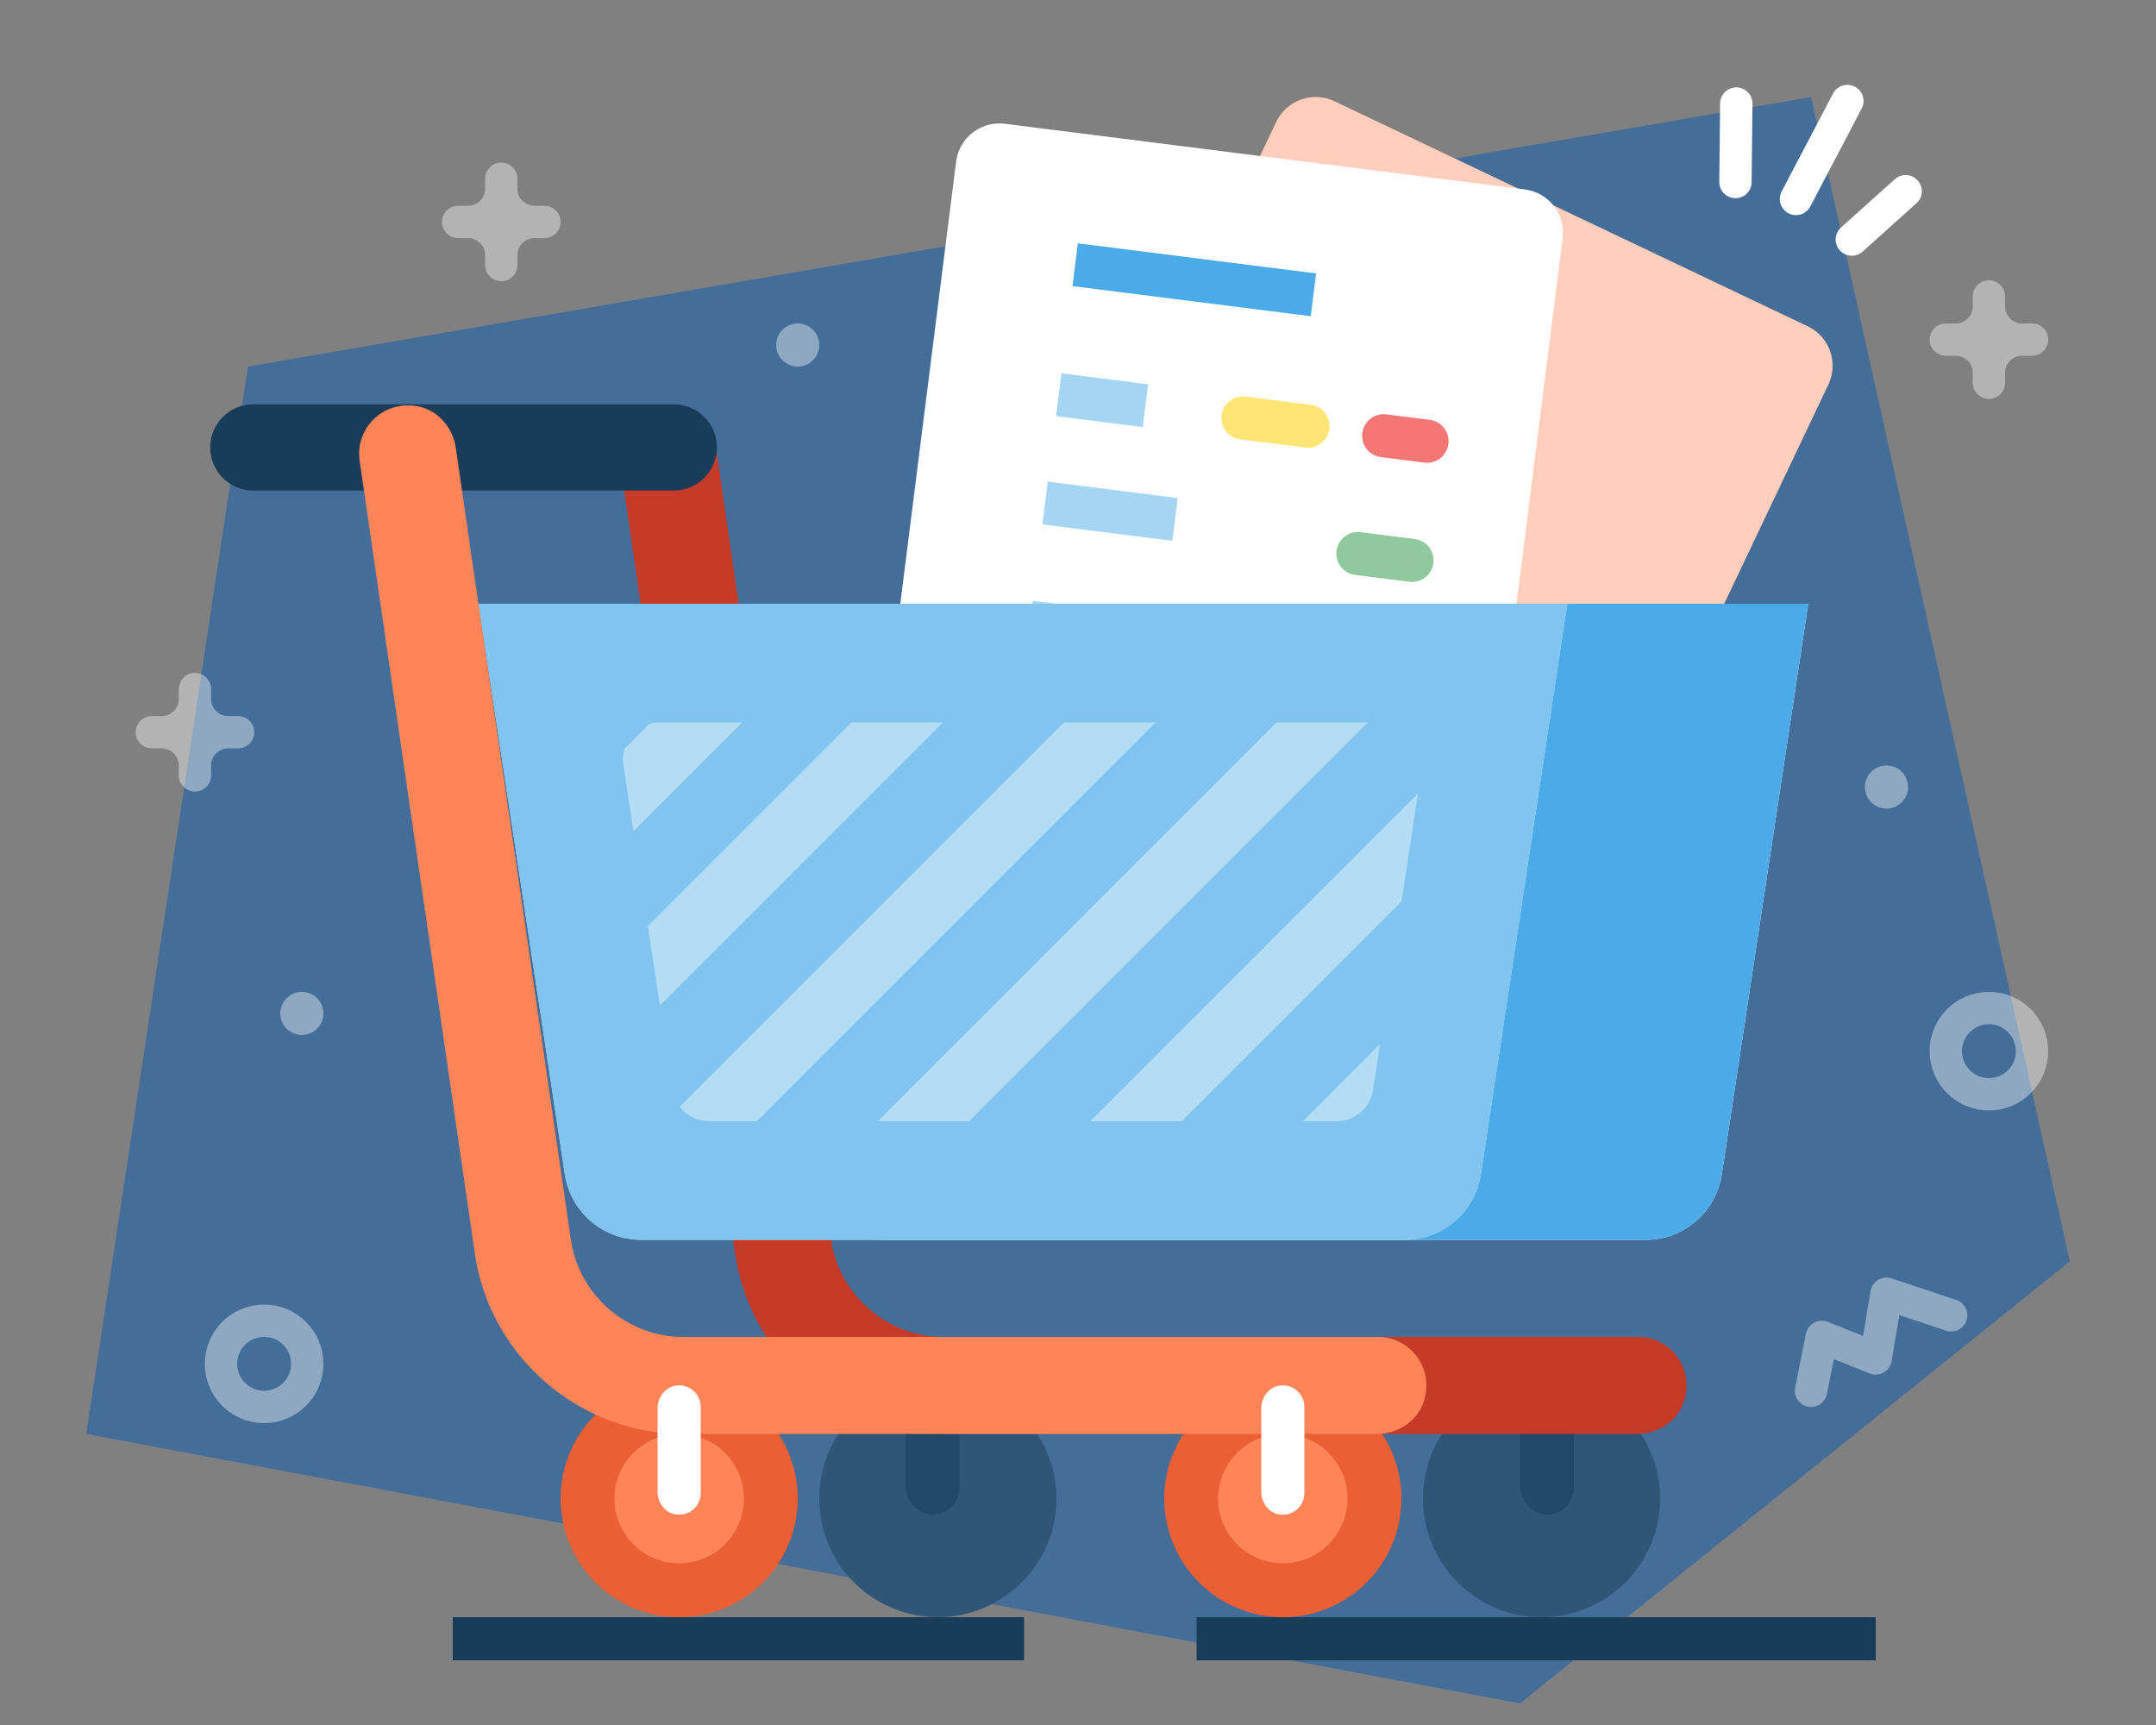
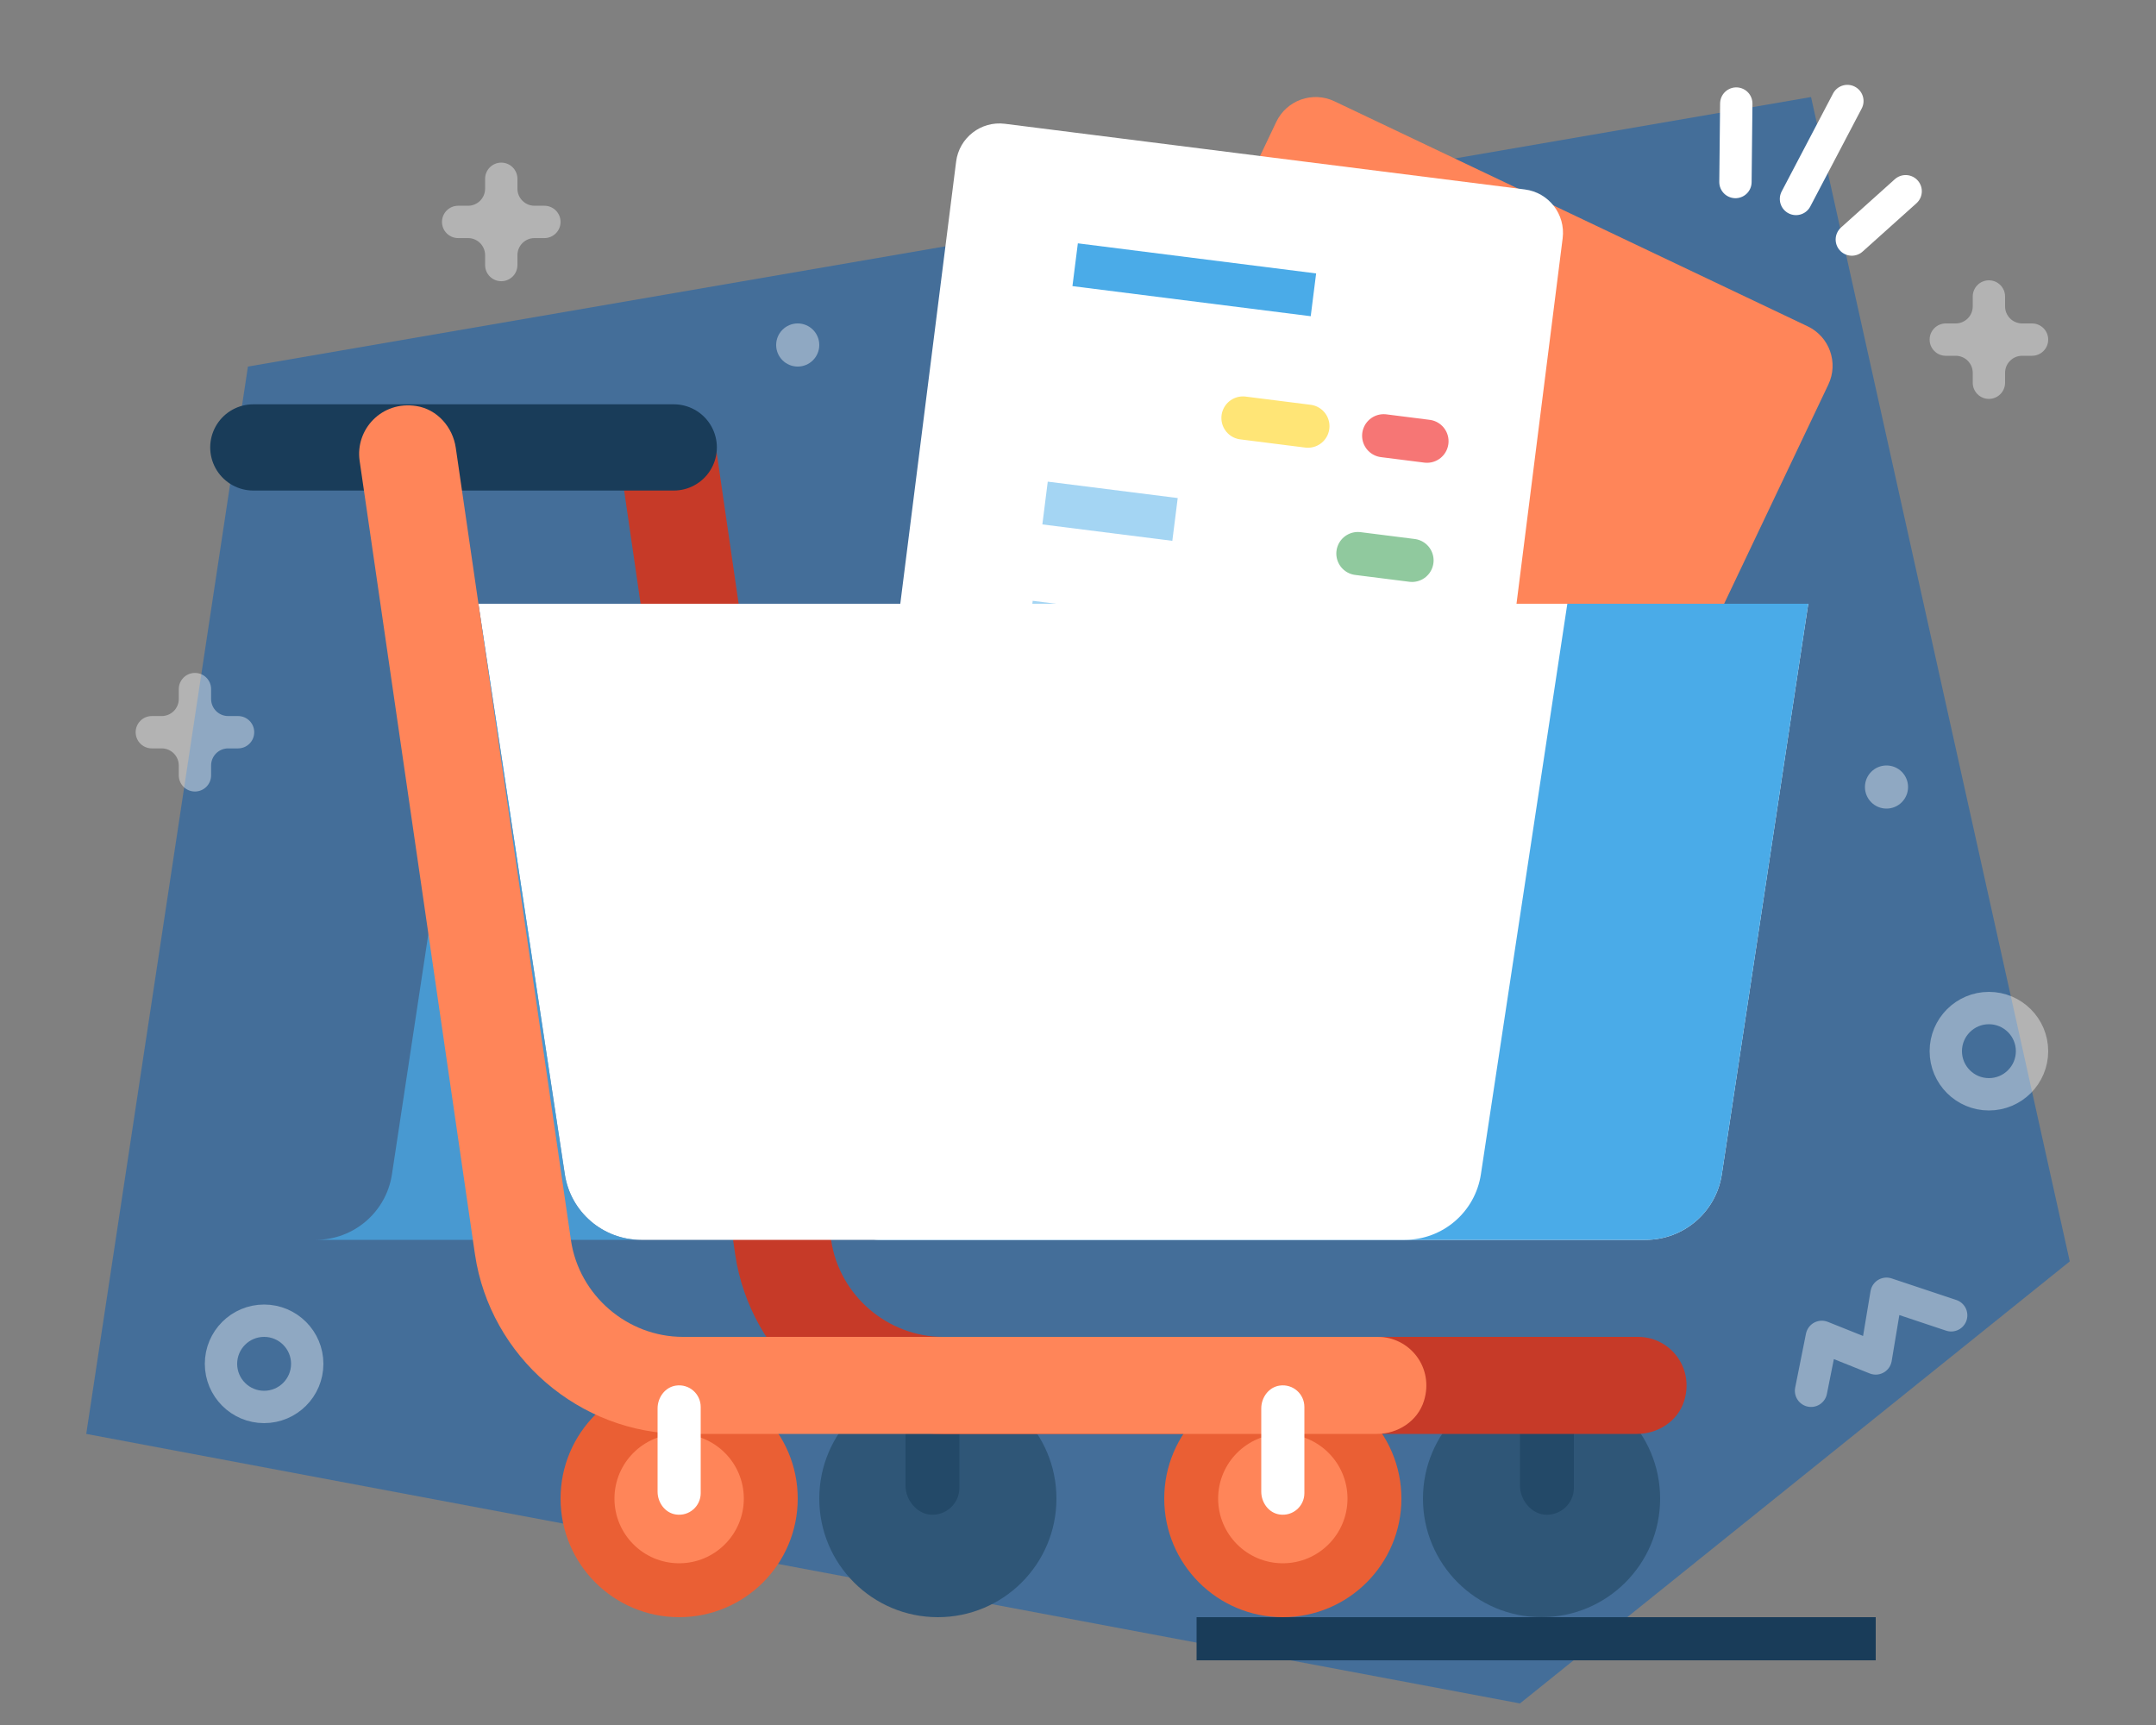
<svg xmlns="http://www.w3.org/2000/svg" xmlns:ns1="http://www.serif.com/" width="100%" height="100%" viewBox="0 0 1000 800" version="1.1" xml:space="preserve" style="fill-rule:evenodd;clip-rule:evenodd;stroke-miterlimit:10;">
  <rect x="0" y="0" width="1000" height="800" fill="#808080" stroke="none" />
  <g id="Layer-1" ns1:id="Layer 1">
    <path d="M40,665l665,125l255,-205l-120,-540l-725,125l-75,495Z" style="fill:#446e99;fill-rule:nonzero;" />
    <path d="M692.752,457.729l-219.5,-104.375c-10.106,-4.8 -14.4,-16.885 -9.595,-26.985l128.289,-269.805c4.806,-10.105 16.886,-14.4 26.99,-9.594l219.501,104.369c10.105,4.806 14.4,16.891 9.595,26.99l-128.29,269.805c-4.806,10.105 -16.885,14.4 -26.99,9.595" style="fill:#ff8559;fill-rule:nonzero;" />
    <g>
      <g opacity="0.6">
        <clipPath id="_clip1">
-           <rect x="461.688" y="45" width="388.313" height="414.697" clip-rule="nonzero" />
-         </clipPath>
+           </clipPath>
        <g clip-path="url(#_clip1)">
-           <path d="M692.752,457.729l-219.5,-104.375c-10.106,-4.8 -14.4,-16.885 -9.595,-26.985l128.289,-269.805c4.806,-10.105 16.886,-14.4 26.99,-9.594l219.501,104.369c10.105,4.806 14.4,16.891 9.595,26.99l-128.29,269.805c-4.806,10.105 -16.885,14.4 -26.99,9.595" style="fill:#fff;fill-rule:nonzero;" />
-         </g>
+           </g>
      </g>
    </g>
    <path d="M664.734,424.448l-241.14,-30.45c-11.095,-1.4 -18.96,-11.535 -17.555,-22.63l37.43,-296.4c1.4,-11.1 11.535,-18.96 22.63,-17.56l241.14,30.45c11.095,1.4 18.955,11.535 17.555,22.635l-37.43,296.395c-1.4,11.1 -11.53,18.96 -22.63,17.56" style="fill:#fff;fill-rule:nonzero;" />
    <path d="M498.677,122.768l110.52,13.96" style="fill:none;stroke:#4aabe8;stroke-width:20px;" />
    <g>
      <g opacity="0.5">
        <clipPath id="_clip2">
          <path d="M489.811,198.05l42.694,0l0,-24.915l-42.694,0l0,24.915Z" clip-rule="nonzero" />
        </clipPath>
        <g clip-path="url(#_clip2)">
-           <path d="M491.065,183.054l40.19,5.075" style="fill:none;stroke:#4aabe8;stroke-width:20px;" />
-         </g>
+           </g>
      </g>
    </g>
    <g>
      <g opacity="0.5">
        <clipPath id="_clip3">
          <path d="M483.467,250.825l62.793,0l0,-27.455l-62.793,0l0,27.455Z" clip-rule="nonzero" />
        </clipPath>
        <g clip-path="url(#_clip3)">
          <path d="M484.719,233.291l60.285,7.61" style="fill:none;stroke:#4aabe8;stroke-width:20px;" />
        </g>
      </g>
    </g>
    <g>
      <g opacity="0.5">
        <clipPath id="_clip4">
          <path d="M476.489,304.183l47.721,0l0,-25.553l-47.721,0l0,25.553Z" clip-rule="nonzero" />
        </clipPath>
        <g clip-path="url(#_clip4)">
          <path d="M477.741,288.552l45.216,5.71" style="fill:none;stroke:#4aabe8;stroke-width:20px;" />
        </g>
      </g>
    </g>
    <path d="M641.775,202.085l20.095,2.54" style="fill:none;stroke:#f67675;stroke-width:20px;stroke-linecap:round;stroke-linejoin:round;" />
    <path d="M576.507,193.843l30.139,3.805" style="fill:none;stroke:#ffe576;stroke-width:20px;stroke-linecap:round;stroke-linejoin:round;" />
    <g>
      <g opacity="0.6">
        <clipPath id="_clip5">
          <path d="M619.815,269.89l45.115,0l0,-23.175l-45.115,0l0,23.175Z" clip-rule="nonzero" />
        </clipPath>
        <g clip-path="url(#_clip5)">
          <path d="M629.812,256.717l25.12,3.17" style="fill:none;stroke:#46a55e;stroke-width:20px;stroke-linecap:round;stroke-linejoin:round;" />
        </g>
      </g>
    </g>
    <path d="M770,695c0,30.375 -24.625,55 -55,55c-30.375,0 -55,-24.625 -55,-55c0,-30.375 24.625,-55 55,-55c30.375,0 55,24.625 55,55" style="fill:#2f5677;fill-rule:nonzero;" />
    <path d="M490,695c0,30.375 -24.625,55 -55,55c-30.375,0 -55,-24.625 -55,-55c0,-30.375 24.625,-55 55,-55c30.375,0 55,24.625 55,55" style="fill:#2f5677;fill-rule:nonzero;" />
    <path d="M420,689.097l0,-48.231c0,-6.34 5.07,-12.789 11.385,-13.335c7.41,-0.639 13.615,5.181 13.615,12.456l0,50c0,7.269 -6.205,13.09 -13.615,12.45c-6.315,-0.546 -11.385,-6.995 -11.385,-13.341" style="fill:#234968;fill-rule:nonzero;" />
    <path d="M705,689.097l0,-48.231c0,-6.34 5.07,-12.789 11.385,-13.335c7.41,-0.639 13.615,5.181 13.615,12.456l0,50c0,7.269 -6.205,13.09 -13.615,12.45c-6.315,-0.546 -11.385,-6.995 -11.385,-13.341" style="fill:#234968;fill-rule:nonzero;" />
    <path d="M781.133,649.746c-2.915,9.3 -12.05,15.255 -21.795,15.255l-321.865,0c-47.955,0 -89.425,-35.77 -96.47,-83.205l-53.51,-368.06c-2.12,-14.62 10.325,-28 26.37,-25.425c9.62,1.54 16.825,9.725 18.225,19.37l53.435,367.575c3.785,25.475 26.12,44.745 51.95,44.745l322.29,0c14.775,0 26.22,14.235 21.37,29.745" style="fill:#c63a28;fill-rule:nonzero;" />
    <path d="M763.266,575l-354.18,0c-17.684,0 -32.709,-12.92 -35.36,-30.4l-40.089,-264.6l505.075,0l-40.091,264.6c-2.644,17.48 -17.675,30.4 -35.355,30.4" style="fill:#fff;fill-rule:nonzero;" />
    <path d="M763.266,575l-354.18,0c-17.684,0 -32.709,-12.92 -35.36,-30.4l-40.089,-264.6l505.075,0l-40.091,264.6c-2.644,17.48 -17.675,30.4 -35.355,30.4" style="fill:#4aabe8;fill-rule:nonzero;" />
    <path d="M651.516,575l-354.18,0c-17.685,0 -32.71,-12.92 -35.36,-30.4l-40.09,-264.6l505.075,0l-40.09,264.6c-2.645,17.48 -17.675,30.4 -35.355,30.4" style="fill:#fff;fill-rule:nonzero;" />
    <g>
      <g opacity="0.7">
-         <path d="M651.516,575l-354.18,0c-17.685,0 -32.71,-12.92 -35.36,-30.4l-40.09,-264.6l505.075,0l-40.09,264.6c-2.645,17.48 -17.675,30.4 -35.355,30.4" style="fill:#4aabe8;fill-rule:nonzero;" />
+         <path d="M651.516,575l-354.18,0c-17.685,0 -32.71,-12.92 -35.36,-30.4l-40.09,-264.6l-40.09,264.6c-2.645,17.48 -17.675,30.4 -35.355,30.4" style="fill:#4aabe8;fill-rule:nonzero;" />
      </g>
    </g>
    <path d="M312.5,207.5l-195,0" style="fill:none;stroke:#193c59;stroke-width:40px;stroke-linecap:round;stroke-linejoin:round;" />
    <path d="M650,695c0,30.375 -24.625,55 -55,55c-30.375,0 -55,-24.625 -55,-55c0,-30.375 24.625,-55 55,-55c30.375,0 55,24.625 55,55" style="fill:#ea5f34;fill-rule:nonzero;" />
    <path d="M370,695c0,30.375 -24.625,55 -55,55c-30.375,0 -55,-24.625 -55,-55c0,-30.375 24.625,-55 55,-55c30.375,0 55,24.625 55,55" style="fill:#ea5f34;fill-rule:nonzero;" />
    <path d="M345,695c0,16.565 -13.435,30 -30,30c-16.565,0 -30,-13.435 -30,-30c0,-16.565 13.435,-30 30,-30c16.565,0 30,13.435 30,30" style="fill:#ff8559;fill-rule:nonzero;" />
    <path d="M625,695c0,16.565 -13.435,30 -30,30c-16.565,0 -30,-13.435 -30,-30c0,-16.565 13.435,-30 30,-30c16.565,0 30,13.435 30,30" style="fill:#ff8559;fill-rule:nonzero;" />
    <path d="M660.442,649.746c-2.91,9.3 -12.045,15.255 -21.79,15.255l-321.87,0c-47.95,0 -89.425,-35.77 -96.47,-83.205l-53.505,-368.06c-2.125,-14.62 10.32,-28 26.365,-25.425c9.62,1.54 16.83,9.725 18.23,19.37l53.43,367.575c3.785,25.475 26.125,44.745 51.95,44.745l322.29,0c14.78,0 26.225,14.235 21.37,29.745" style="fill:#ff8559;fill-rule:nonzero;" />
    <path d="M585,691.773l0,-38.581c0,-5.085 3.46,-9.865 8.495,-10.6c6.195,-0.904 11.505,3.87 11.505,9.895l0,40c0,6.016 -5.31,10.791 -11.505,9.885c-5.035,-0.729 -8.495,-5.51 -8.495,-10.599" style="fill:#fff;fill-rule:nonzero;" />
    <path d="M305,691.773l0,-38.581c0,-5.085 3.46,-9.865 8.495,-10.6c6.195,-0.904 11.505,3.87 11.505,9.895l0,40c0,6.016 -5.31,10.791 -11.505,9.885c-5.035,-0.729 -8.495,-5.51 -8.495,-10.599" style="fill:#fff;fill-rule:nonzero;" />
-     <path d="M210,760l265,0" style="fill:none;stroke:#193c59;stroke-width:20px;" />
    <path d="M555,760l315,0" style="fill:none;stroke:#193c59;stroke-width:20px;" />
    <g>
      <g opacity="0.4">
        <g>
          <clipPath id="_clip6">
            <path d="M312,505.49l-22.85,-150.865c-1.565,-10.33 6.43,-19.625 16.875,-19.625l336.805,0c10.445,0 18.44,9.3 16.875,19.625l-22.855,150.865c-1.265,8.345 -8.44,14.51 -16.875,14.51l-291.095,0c-8.44,0 -15.615,-6.165 -16.88,-14.51Z" clip-rule="nonzero" />
          </clipPath>
          <g clip-path="url(#_clip6)">
            <path d="M384.522,273.569l-154.7,154.7" style="fill:none;stroke:#fff;stroke-width:30px;" />
            <path d="M477.617,273.569l-279.285,279.285" style="fill:none;stroke:#fff;stroke-width:30px;" />
            <path d="M576.189,273.569l-279.285,279.285" style="fill:none;stroke:#fff;stroke-width:30px;" />
            <path d="M674.761,273.569l-279.285,279.285" style="fill:none;stroke:#fff;stroke-width:30px;" />
            <path d="M773.333,273.569l-279.285,279.285" style="fill:none;stroke:#fff;stroke-width:30px;" />
            <path d="M871.905,273.569l-279.285,279.285" style="fill:none;stroke:#fff;stroke-width:30px;" />
          </g>
        </g>
      </g>
    </g>
    <path d="M856.851,46.848l-23.835,45.42" style="fill:none;stroke:#fff;stroke-width:15px;stroke-linecap:round;stroke-linejoin:round;" />
    <path d="M883.882,88.687l-24.965,22.4" style="fill:none;stroke:#fff;stroke-width:15px;stroke-linecap:round;stroke-linejoin:round;" />
    <path d="M804.939,84.419l0.385,-36.395" style="fill:none;stroke:#fff;stroke-width:15px;stroke-linecap:round;stroke-linejoin:round;" />
    <g>
      <g opacity="0.4">
        <path d="M142.5,632.5c0,-11.038 -8.962,-20 -20,-20c-11.038,0 -20,8.962 -20,20c0,11.038 8.962,20 20,20c11.038,0 20,-8.962 20,-20Z" style="fill:none;stroke:#fff;stroke-width:15px;stroke-linecap:round;stroke-linejoin:round;" />
      </g>
    </g>
    <g>
      <g opacity="0.4">
        <path d="M942.5,487.5c0,-11.038 -8.962,-20 -20,-20c-11.038,0 -20,8.962 -20,20c0,11.038 8.962,20 20,20c11.038,0 20,-8.962 20,-20Z" style="fill:none;stroke:#fff;stroke-width:15px;stroke-linecap:round;stroke-linejoin:round;" />
      </g>
    </g>
    <g>
      <g opacity="0.4">
        <path d="M252.5,95.418l-4.585,0c-4.37,0 -7.915,-3.545 -7.915,-7.915l0,-4.585c0,-4.14 -3.355,-7.5 -7.5,-7.5c-4.145,0 -7.5,3.36 -7.5,7.5l0,4.585c0,4.37 -3.545,7.915 -7.915,7.915l-4.585,0c-4.145,0 -7.5,3.36 -7.5,7.5c0,4.14 3.355,7.5 7.5,7.5l4.585,0c4.37,0 7.915,3.54 7.915,7.915l0,4.585c0,4.14 3.355,7.5 7.5,7.5c4.145,0 7.5,-3.36 7.5,-7.5l0,-4.585c0,-4.375 3.545,-7.915 7.915,-7.915l4.585,0c4.145,0 7.5,-3.36 7.5,-7.5c0,-4.14 -3.355,-7.5 -7.5,-7.5" style="fill:#fff;fill-rule:nonzero;" />
      </g>
    </g>
    <g>
      <g opacity="0.4">
        <path d="M942.5,150l-4.585,0c-4.37,0 -7.915,-3.545 -7.915,-7.915l0,-4.585c0,-4.14 -3.355,-7.5 -7.5,-7.5c-4.145,0 -7.5,3.36 -7.5,7.5l0,4.585c0,4.37 -3.545,7.915 -7.915,7.915l-4.585,0c-4.145,0 -7.5,3.36 -7.5,7.5c0,4.14 3.355,7.5 7.5,7.5l4.585,0c4.37,0 7.915,3.545 7.915,7.915l0,4.585c0,4.14 3.355,7.5 7.5,7.5c4.145,0 7.5,-3.36 7.5,-7.5l0,-4.585c0,-4.37 3.545,-7.915 7.915,-7.915l4.585,0c4.145,0 7.5,-3.36 7.5,-7.5c0,-4.14 -3.355,-7.5 -7.5,-7.5" style="fill:#fff;fill-rule:nonzero;" />
      </g>
    </g>
    <g>
      <g opacity="0.4">
        <path d="M110.417,332.083l-4.585,-0.001c-4.375,0 -7.915,-3.54 -7.915,-7.915l0,-4.585c0,-4.14 -3.355,-7.5 -7.5,-7.5c-4.145,0 -7.5,3.36 -7.5,7.5l0,4.585c0,4.375 -3.545,7.915 -7.915,7.915l-4.585,0c-4.145,0 -7.5,3.36 -7.5,7.5c0,4.14 3.355,7.5 7.5,7.5l4.585,0c4.37,0 7.915,3.545 7.915,7.915l0,4.585c0,4.14 3.355,7.5 7.5,7.5c4.145,0 7.5,-3.36 7.5,-7.5l0,-4.585c0,-4.37 3.54,-7.915 7.915,-7.915l4.585,0c4.145,0 7.5,-3.36 7.5,-7.5c0,-4.14 -3.355,-7.5 -7.5,-7.5" style="fill:#fff;fill-rule:nonzero;" />
      </g>
    </g>
    <g>
      <g opacity="0.4">
        <path d="M840,645l5,-25l25,10l5,-30l30,10" style="fill:none;stroke:#fff;stroke-width:15px;stroke-linecap:round;stroke-linejoin:round;" />
      </g>
    </g>
    <g>
      <g opacity="0.4">
-         <path d="M150,470c0,5.52 -4.48,10 -10,10c-5.52,0 -10,-4.48 -10,-10c0,-5.52 4.48,-10 10,-10c5.52,0 10,4.48 10,10" style="fill:#fff;fill-rule:nonzero;" />
-       </g>
+         </g>
    </g>
    <g>
      <g opacity="0.4">
        <path d="M380,160c0,5.52 -4.48,10 -10,10c-5.52,0 -10,-4.48 -10,-10c0,-5.52 4.48,-10 10,-10c5.52,0 10,4.48 10,10" style="fill:#fff;fill-rule:nonzero;" />
      </g>
    </g>
    <g>
      <g opacity="0.4">
        <path d="M885,365c0,5.52 -4.48,10 -10,10c-5.52,0 -10,-4.48 -10,-10c0,-5.52 4.48,-10 10,-10c5.52,0 10,4.48 10,10" style="fill:#fff;fill-rule:nonzero;" />
      </g>
    </g>
  </g>
</svg>